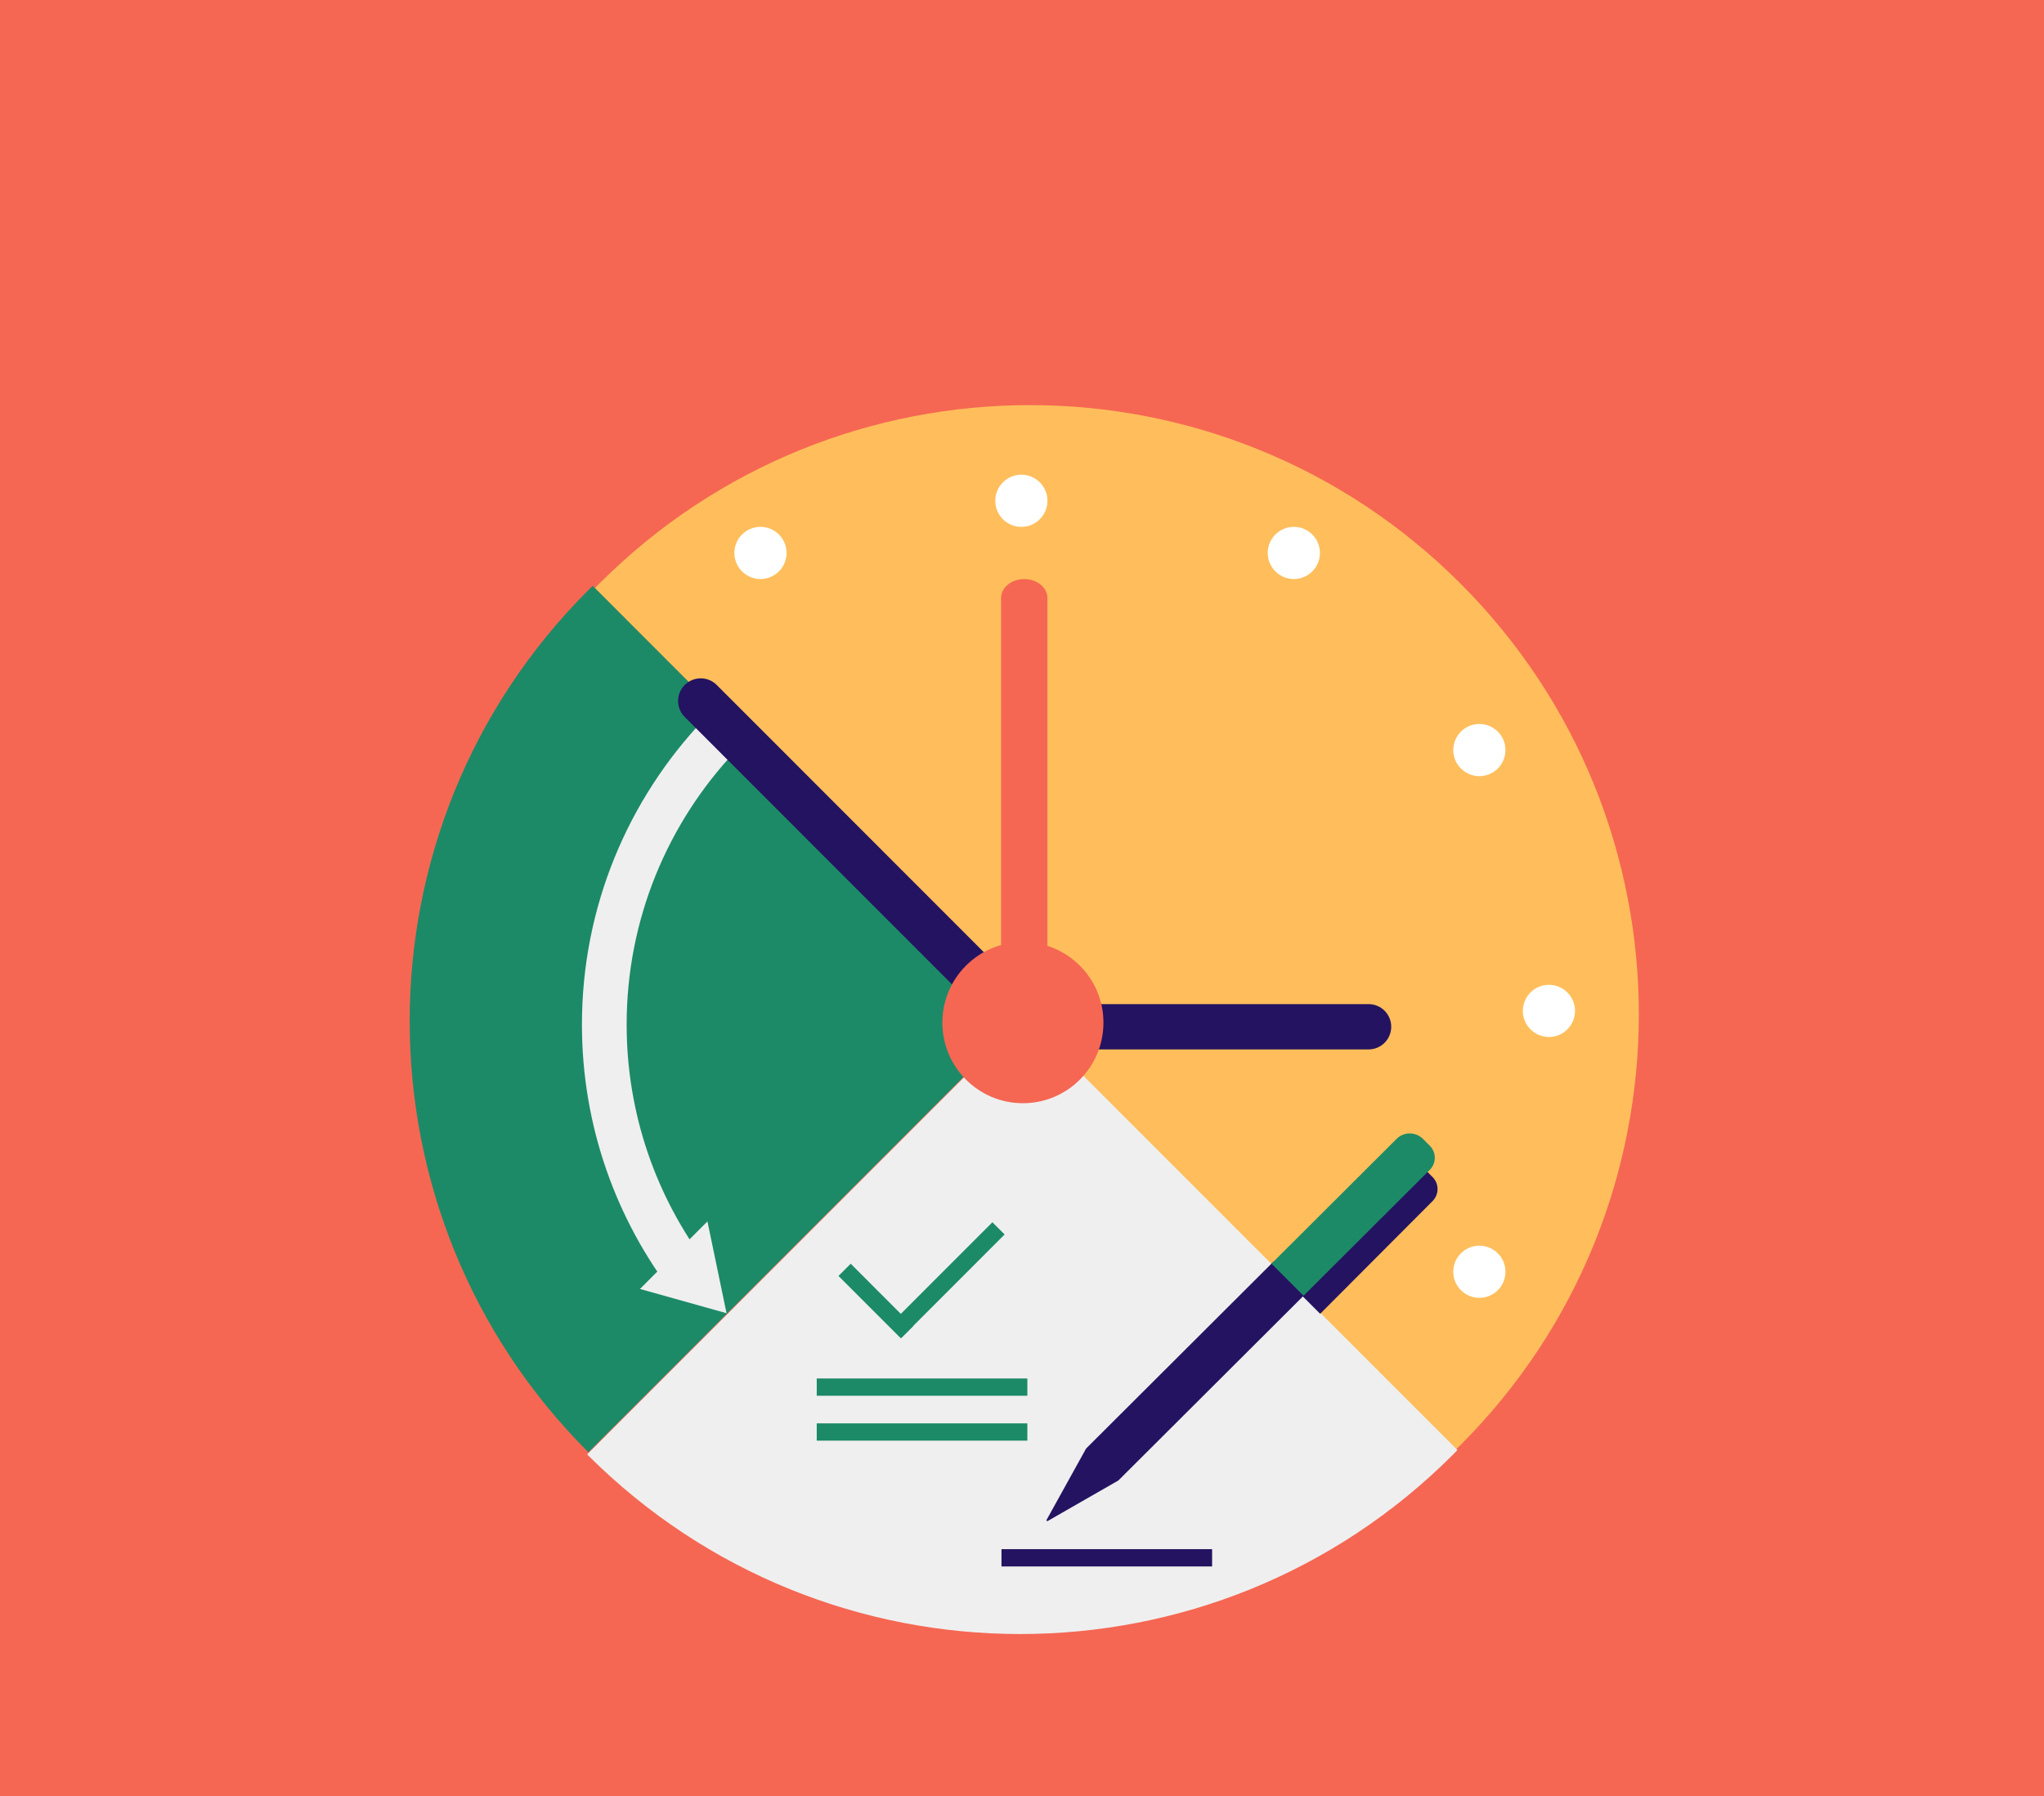
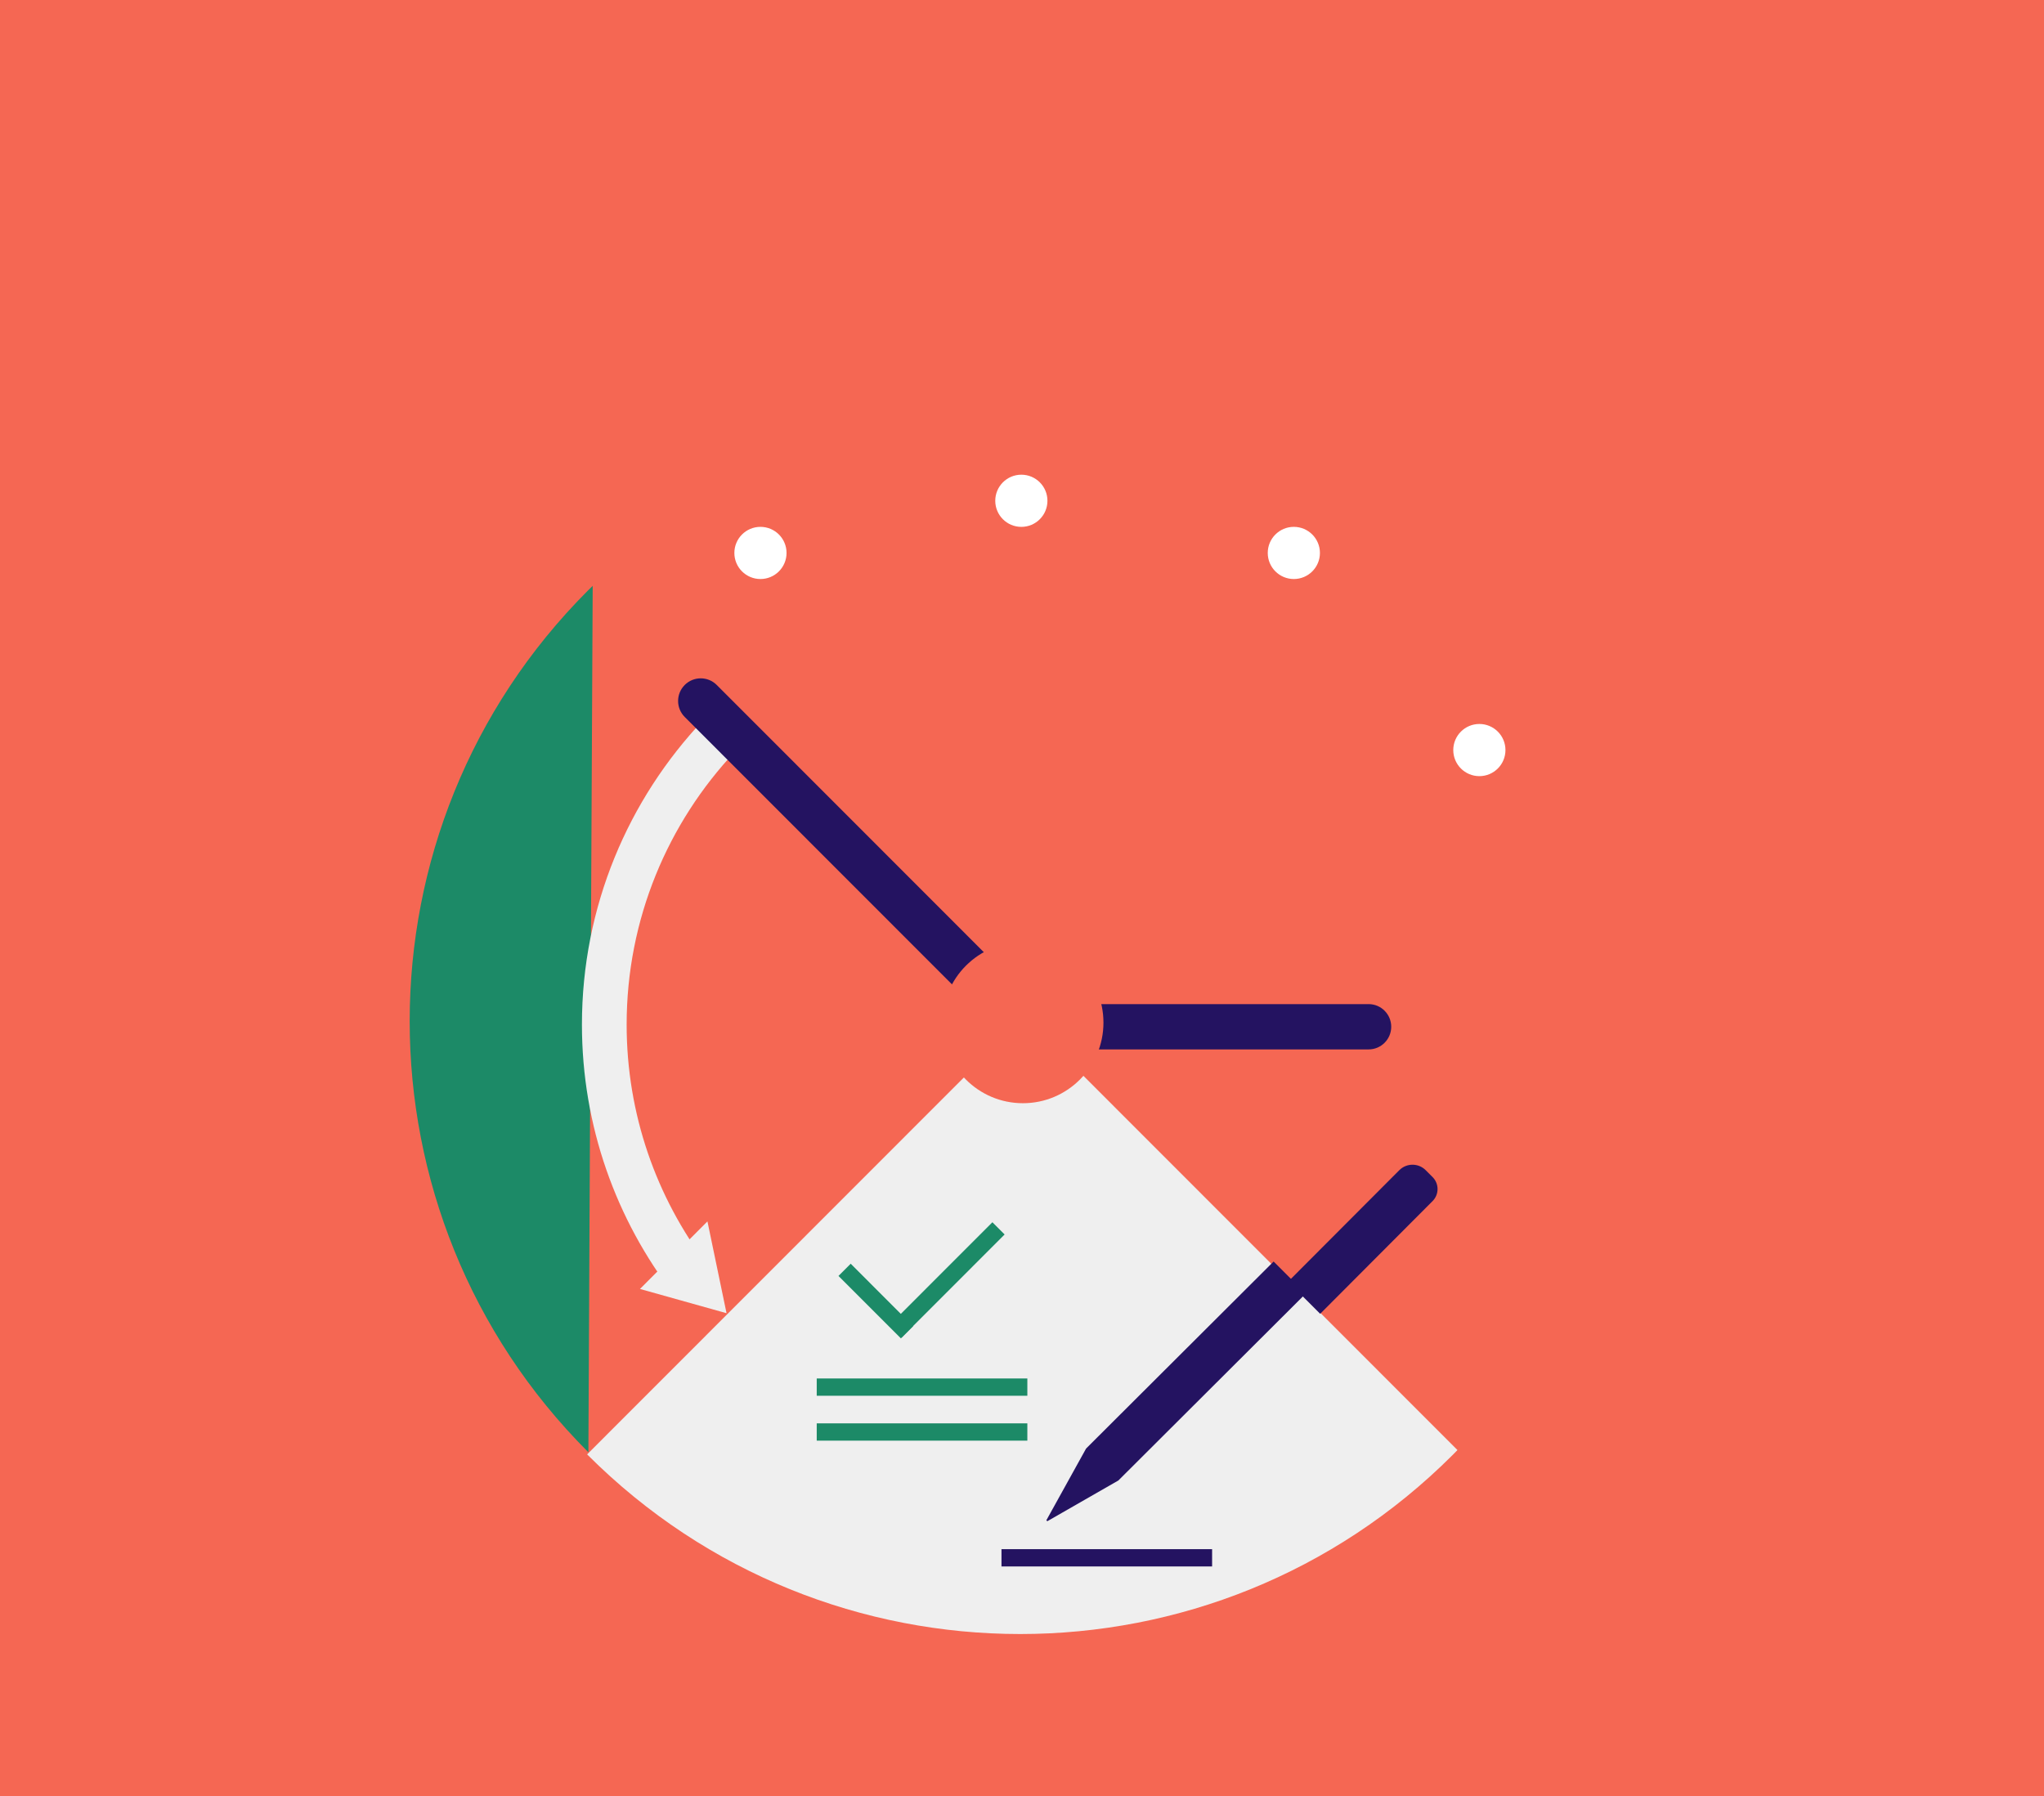
<svg xmlns="http://www.w3.org/2000/svg" width="454" height="399" viewBox="0 0 454 399" fill="none">
  <rect width="454" height="399" fill="#F56753" />
  <g clip-path="url(#clip0_2035_11823)">
-     <path d="M323.354 322.023C323.695 321.69 324.05 321.356 324.39 321.015C377.208 268.164 377.208 182.485 324.39 129.634C271.572 76.783 185.946 76.783 133.128 129.634C132.788 129.975 132.454 130.323 132.121 130.671L323.354 322.023Z" fill="#FFBE5B" />
-     <path d="M131.645 130.152C131.305 130.486 130.95 130.82 130.61 131.16C77.792 184.011 77.792 269.69 130.61 322.541C130.638 322.57 130.659 322.591 130.688 322.612L227.336 225.903L131.645 130.152Z" fill="#1C8A67" />
+     <path d="M131.645 130.152C131.305 130.486 130.95 130.82 130.61 131.16C77.792 184.011 77.792 269.69 130.61 322.541C130.638 322.57 130.659 322.591 130.688 322.612L131.645 130.152Z" fill="#1C8A67" />
    <path d="M323.723 322.124C323.383 322.472 323.057 322.82 322.709 323.16C269.628 376.274 183.563 376.274 130.483 323.16C130.454 323.132 130.433 323.111 130.412 323.082L227.55 225.891L323.723 322.124Z" fill="#EFEFEF" />
    <path d="M228.188 306.223H181.406V310.063H228.188V306.223Z" fill="#1C8A67" />
    <path d="M228.188 316.195H181.406V320.035H228.188V316.195Z" fill="#1C8A67" />
    <path d="M269.224 344.141H222.442V347.981H269.224V344.141Z" fill="#241361" />
    <path d="M202.815 294.603L188.952 280.73L186.238 283.446L200.102 297.318L202.815 294.603Z" fill="#1C8A67" />
    <path d="M200.267 297.121L223.14 274.234L220.426 271.519L197.554 294.406L200.267 297.121Z" fill="#1C8A67" />
    <path d="M290.015 287.376L282.886 280.242L241.233 321.793L232.409 337.728L232.621 337.934L248.341 328.92L248.334 328.898L248.362 328.927L290.015 287.376Z" fill="#241361" />
    <path d="M293.236 291.85L318.191 266.823C319.666 265.346 319.673 262.954 318.191 261.478L316.665 259.952C315.048 258.334 312.431 258.334 310.806 259.952L286.1 284.724L293.229 291.857L293.236 291.85Z" fill="#241361" />
-     <path d="M289.54 287.846L317.581 259.874C319.056 258.397 319.063 256.005 317.581 254.529L316.056 253.003C314.438 251.384 311.821 251.384 310.196 253.003L282.411 280.72L289.54 287.854V287.846Z" fill="#1C8A67" />
    <path d="M156.977 280.797C145.812 265.977 139.186 247.551 139.186 227.605C139.186 204.14 148.358 182.782 163.29 166.925L156.267 159.898C139.534 177.565 129.255 201.407 129.255 227.605C129.255 250.177 136.888 271.002 149.706 287.633L156.977 280.804V280.797Z" fill="#EFEFEF" />
    <path d="M142.144 286.337L157.133 271.332L161.374 291.724L142.144 286.337Z" fill="#EFEFEF" />
    <path d="M159.198 152.165C157.234 150.2 154.051 150.199 152.088 152.163C150.125 154.127 150.126 157.312 152.09 159.277L224.038 231.27C226.002 233.235 229.185 233.236 231.148 231.272C233.11 229.308 233.109 226.123 231.145 224.158L159.198 152.165Z" fill="#241361" />
    <path d="M303.982 223.066H234.913V233.123H303.982C306.755 233.123 309.011 230.873 309.011 228.091C309.011 225.316 306.763 223.059 303.982 223.059V223.066Z" fill="#241361" />
    <path d="M227.202 245.075C237.083 245.075 245.092 237.061 245.092 227.174C245.092 217.288 237.083 209.273 227.202 209.273C217.322 209.273 209.312 217.288 209.312 227.174C209.312 237.061 217.322 245.075 227.202 245.075Z" fill="#F56753" />
    <circle cx="168.908" cy="122.834" r="5.795" fill="white" />
    <circle cx="287.379" cy="122.834" r="5.795" fill="white" />
    <circle cx="328.587" cy="166.623" r="5.795" fill="white" />
-     <circle cx="344.04" cy="224.568" r="5.795" fill="white" />
-     <circle cx="328.587" cy="282.517" r="5.795" fill="white" />
    <circle cx="226.856" cy="111.248" r="5.795" fill="white" />
-     <path d="M232.651 132.861C232.651 130.526 230.345 128.633 227.5 128.633C224.655 128.633 222.349 130.526 222.349 132.861V218.409C222.349 220.744 224.655 222.638 227.5 222.638C230.345 222.638 232.651 220.744 232.651 218.409V132.861Z" fill="#F56753" />
  </g>
  <defs>
    <clipPath id="clip0_2035_11823">
      <rect width="273" height="273" fill="white" transform="translate(91 90)" />
    </clipPath>
  </defs>
</svg>